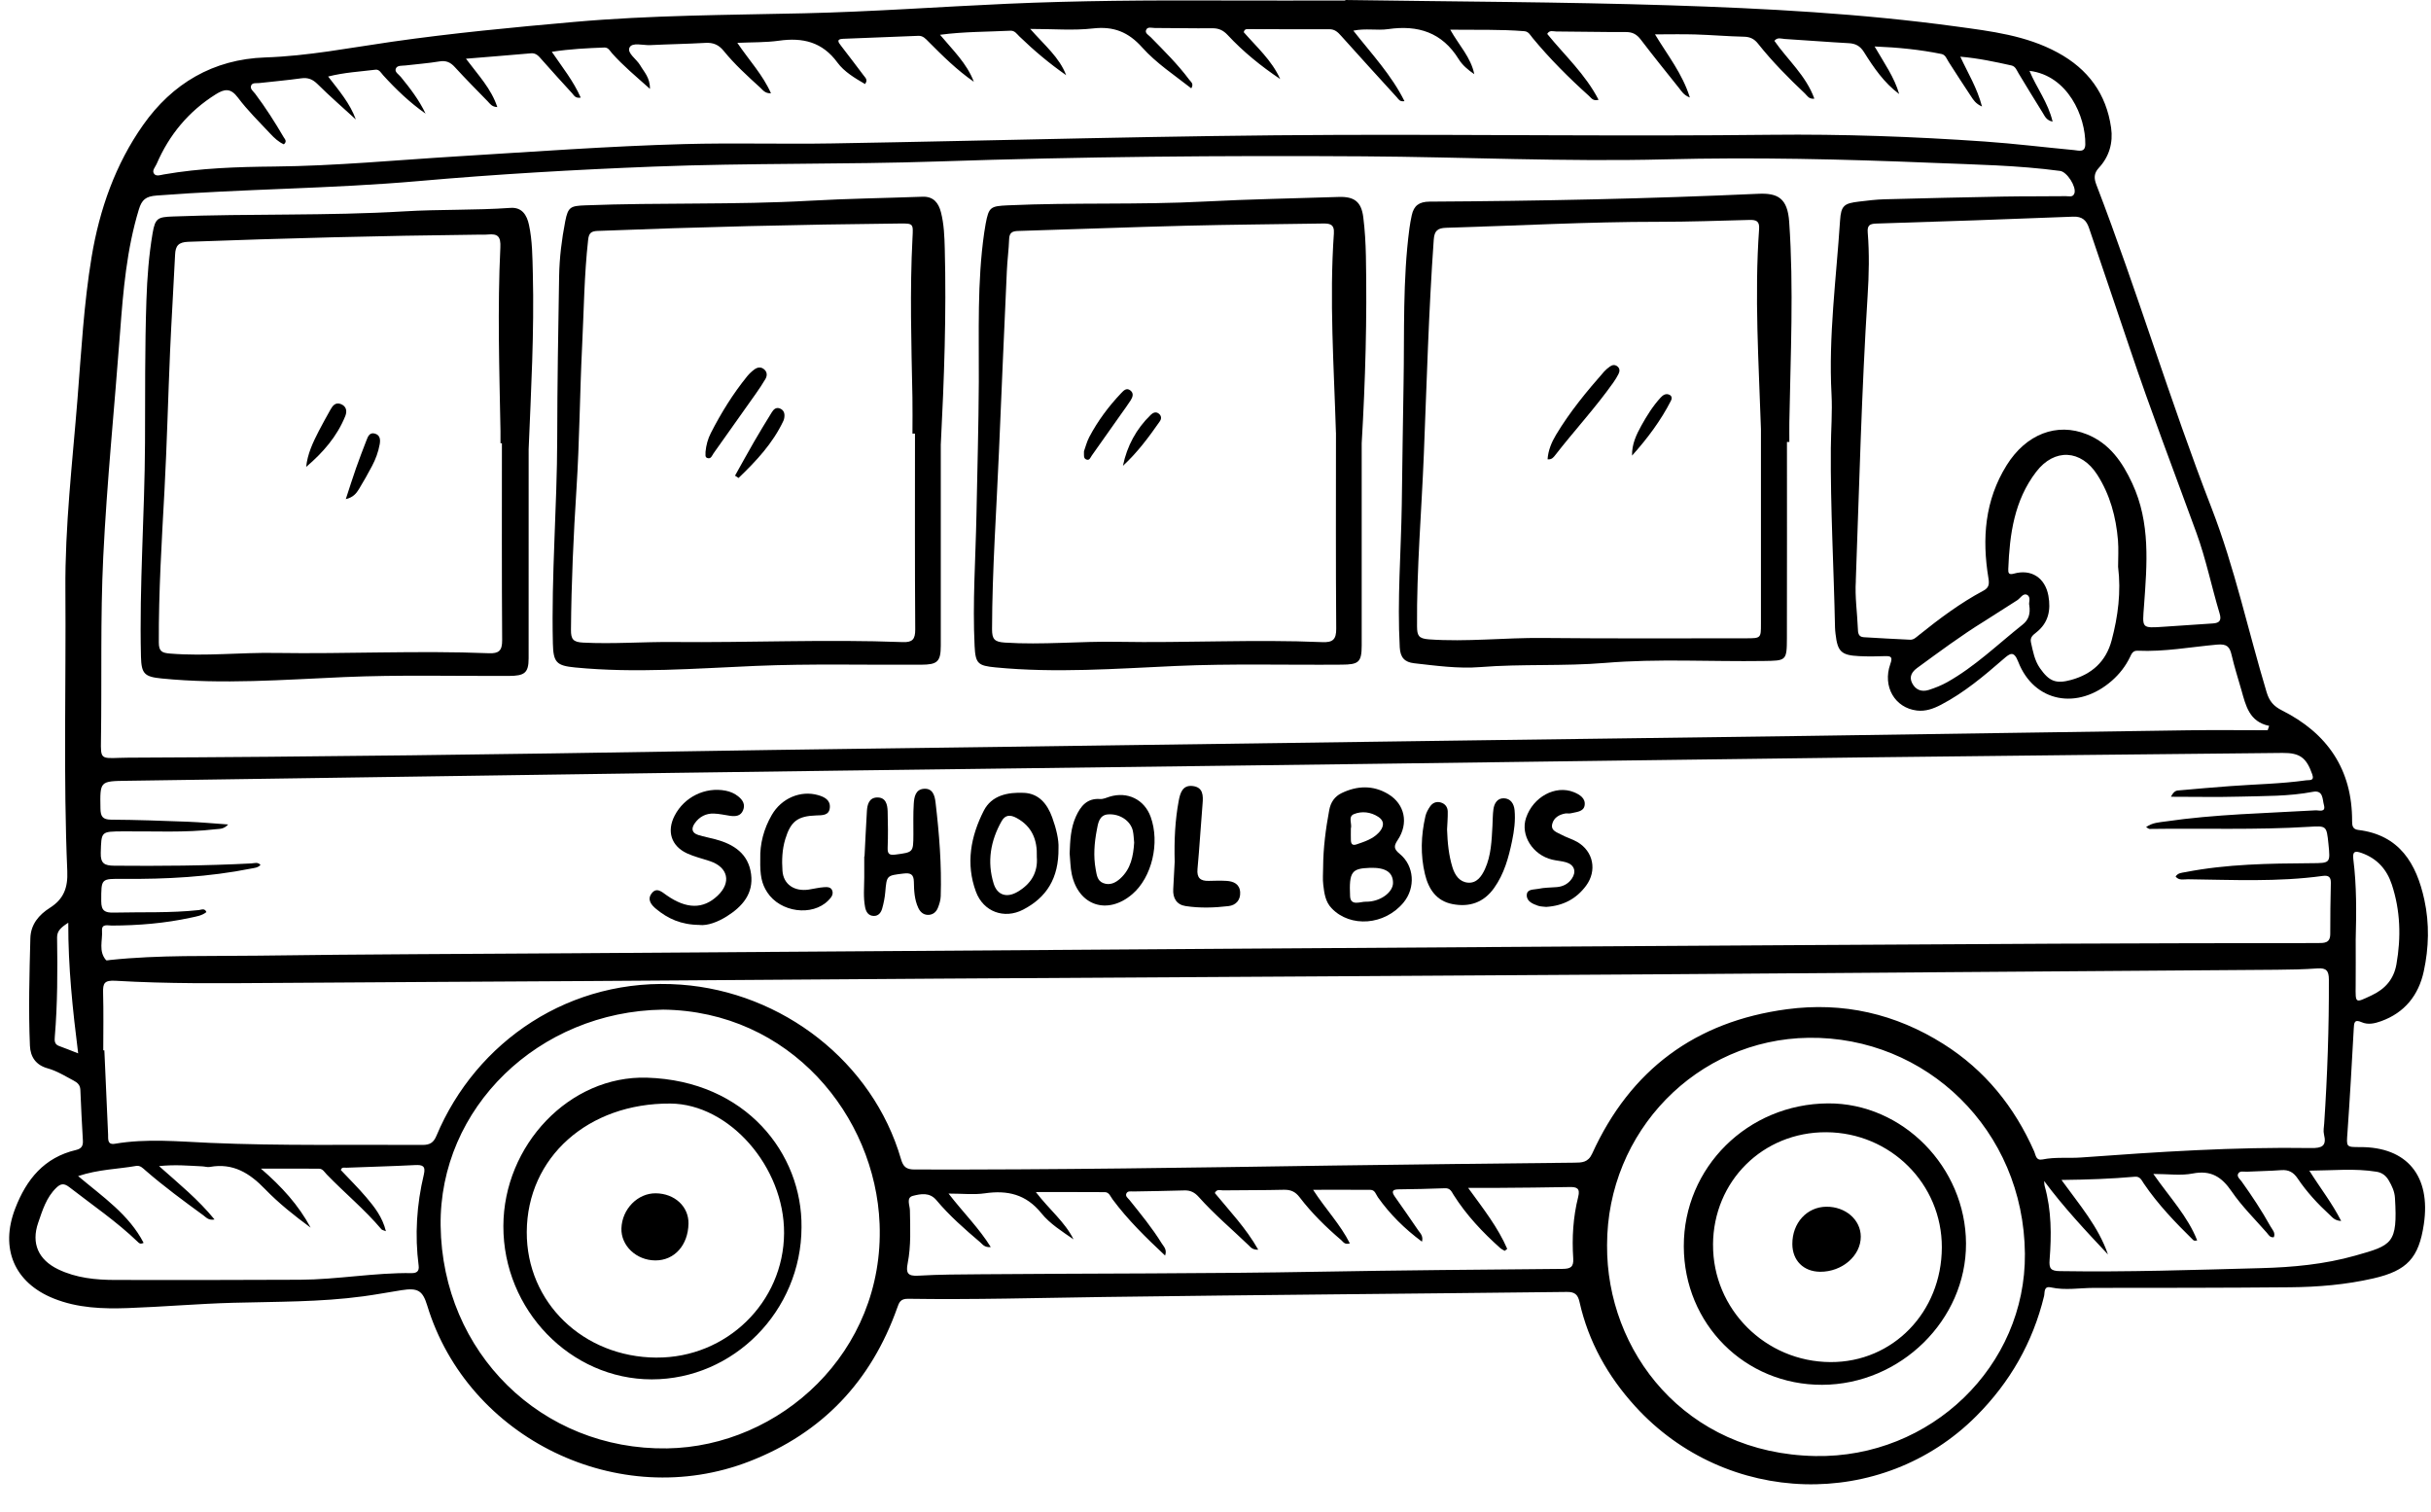
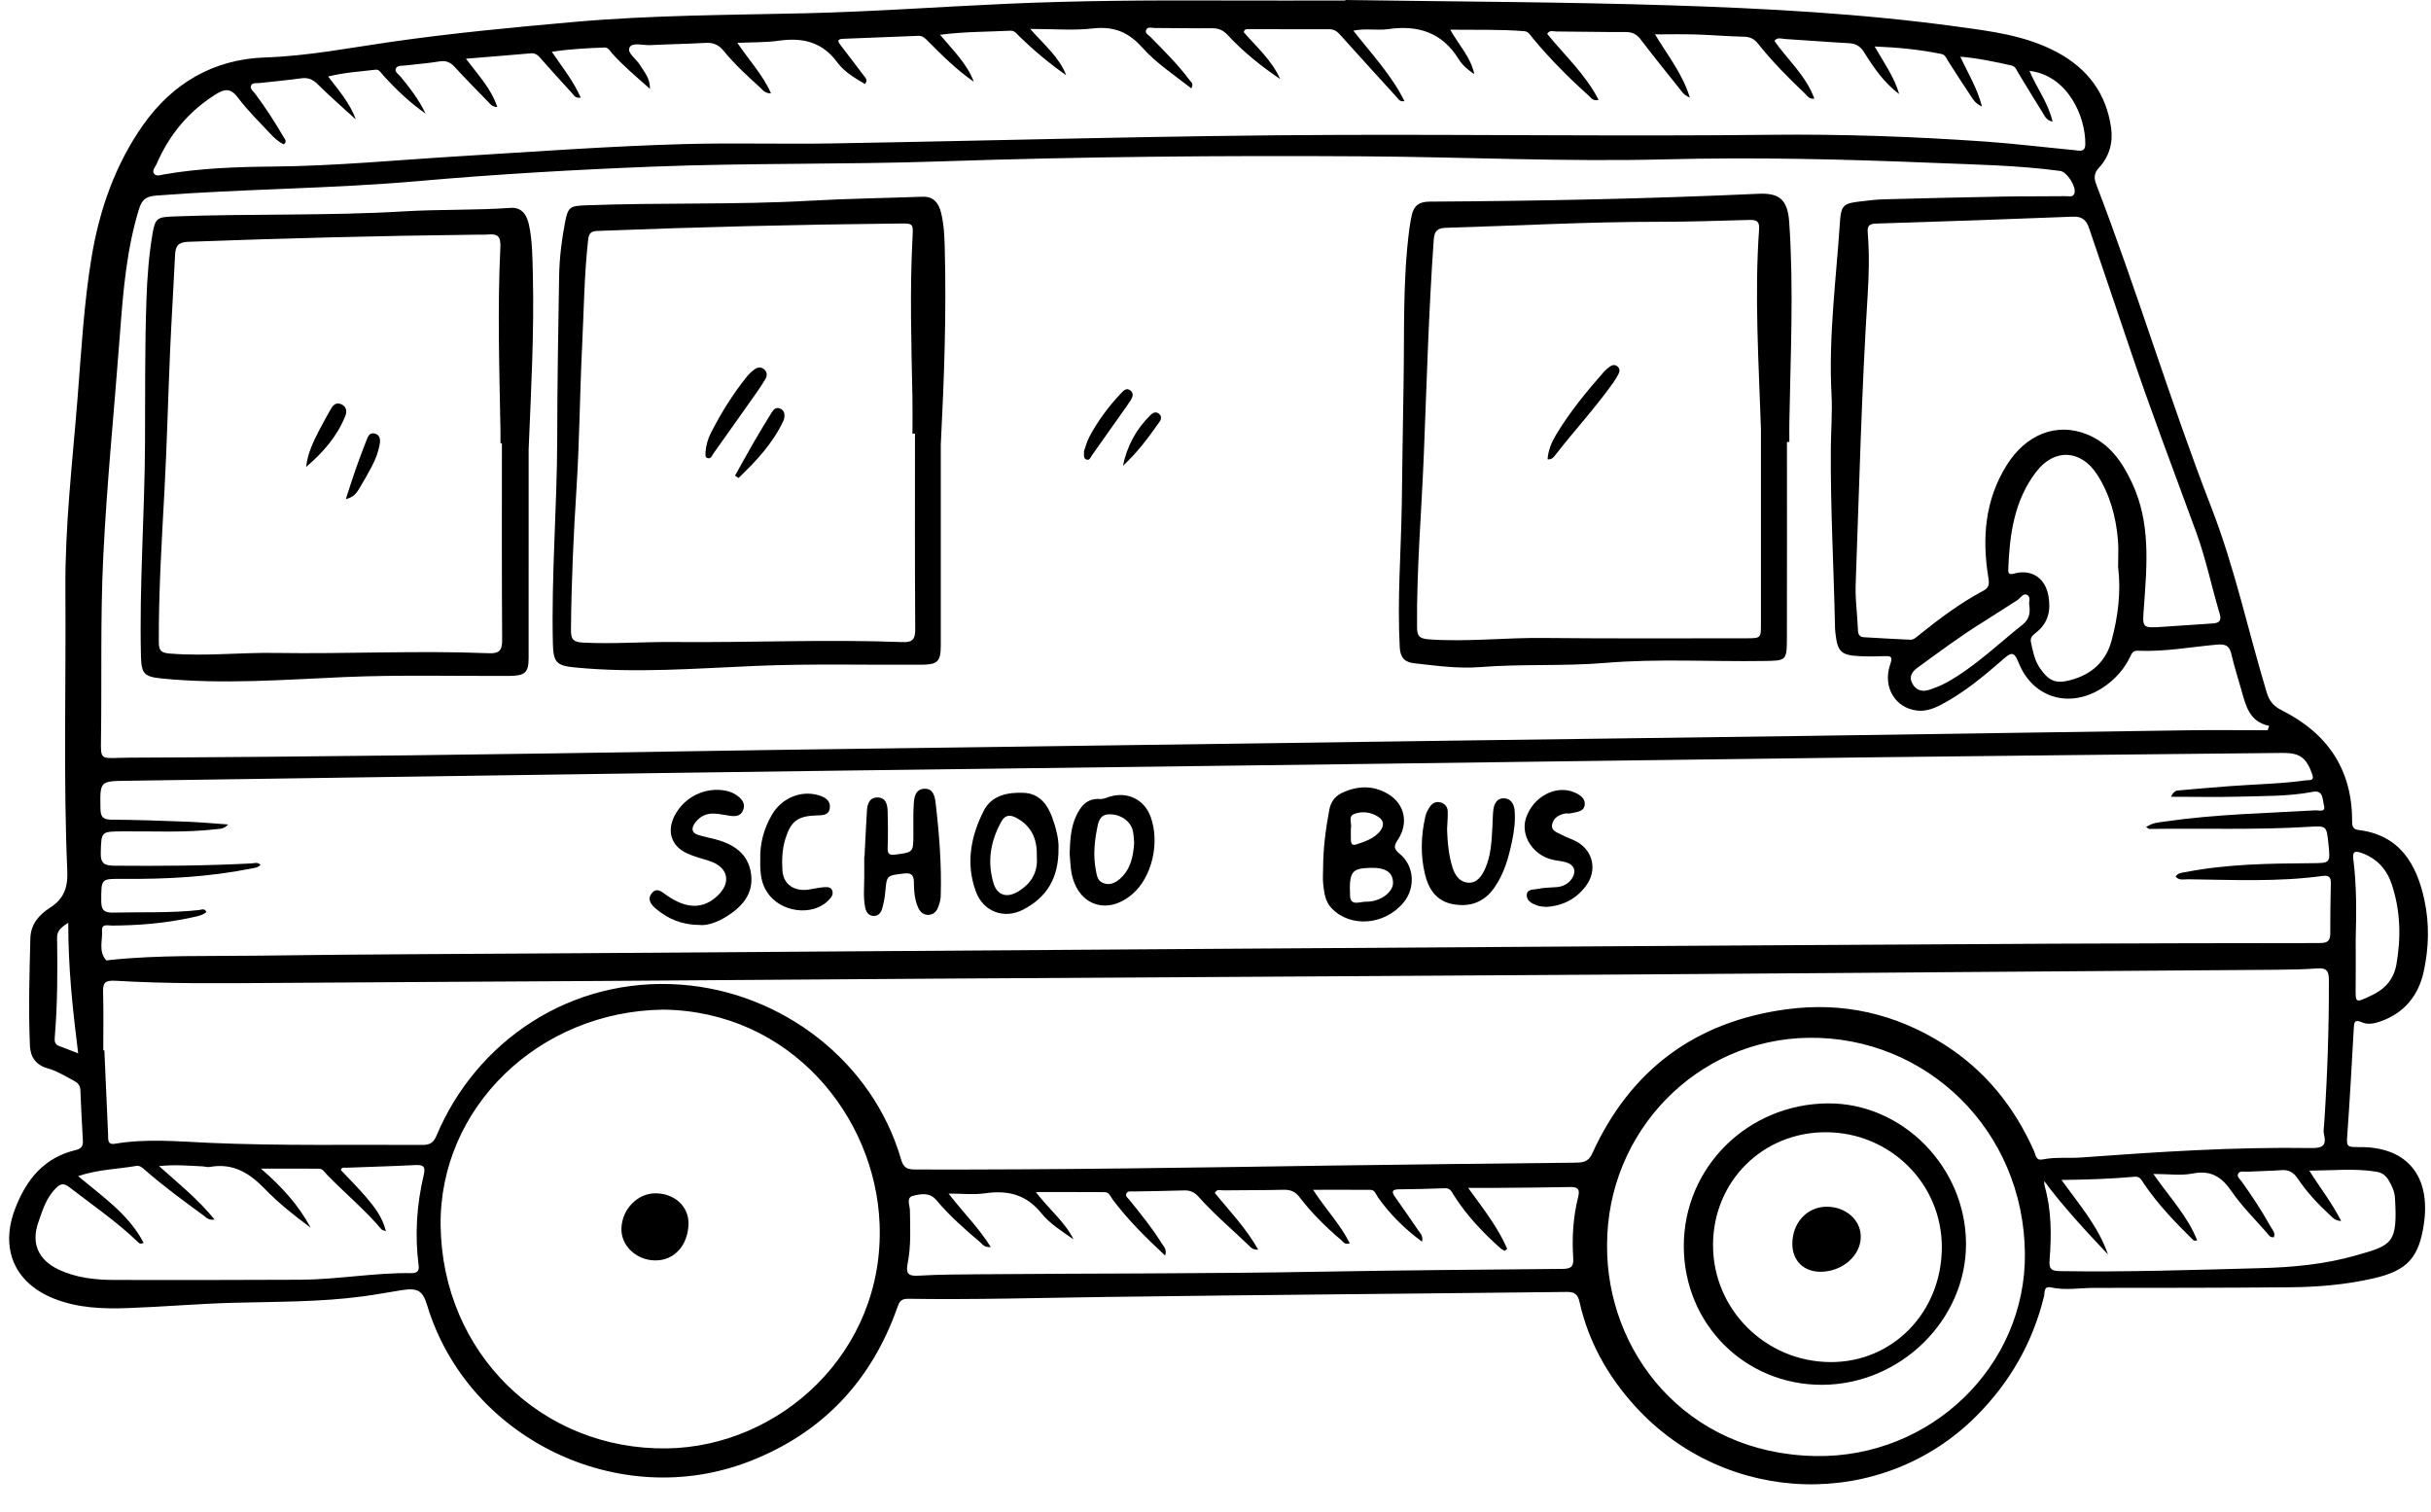
<svg xmlns="http://www.w3.org/2000/svg" height="561.0" preserveAspectRatio="xMidYMid meet" version="1.0" viewBox="-3.4 0.0 901.9 561.0" width="901.9" zoomAndPan="magnify">
  <g>
    <g id="change1_1">
      <path d="M495.7,0c40.11,.61,80.24,.69,120.34,1.97,35.56,1.14,71.12,3.04,106.42,7.87,12.85,1.76,25.78,3.28,37.53,9.66,11.28,6.12,18.04,15.28,19.83,27.92,.78,5.5-.68,10.69-4.54,14.84-1.92,2.07-1.83,3.94-.91,6.33,15.21,39.6,27.35,80.28,42.7,119.85,8.61,22.19,13.58,45.61,20.45,68.4,.99,3.28,2.56,5.16,5.67,6.72,16.84,8.47,26.14,21.92,26.04,41.18,0,1.74,.29,2.93,2.27,3.18,15.34,1.87,21.62,12.47,24.54,25.96,1.91,8.8,1.67,17.77-.23,26.52-1.91,8.81-7.06,15.33-15.83,18.48-2.34,.84-4.81,1.43-7.22,.37-2.76-1.23-2.81,.31-2.92,2.39-.71,12.84-1.42,25.69-2.33,38.52-.39,5.45-.61,5.44,4.75,5.43,17.35-.05,26.24,10.74,23.58,28.61-1.86,12.51-6.19,17.23-18.69,20.1-10.18,2.34-20.56,3.21-30.97,3.3-24.24,.22-48.47,.22-72.71,.23-5.32,0-10.65,1-15.97-.18-2.77-.62-2.24,1.92-2.55,3.21-4.18,17.21-12.62,31.95-25.1,44.48-35.03,35.19-92.83,33.56-126.62-3.6-10.15-11.16-17.31-23.91-20.63-38.68-.62-2.76-1.75-3.77-4.69-3.73-57.23,.67-114.47,1.09-171.69,1.87-24.23,.33-48.46,1.04-72.69,.67-2.91-.04-3.35,1.35-4.07,3.37-9.68,27.24-27.78,46.44-54.81,56.95-48.39,18.81-104.49-8.36-119.55-57.81-1.7-5.58-3.49-6.65-9.57-5.69-4.73,.75-9.43,1.63-14.17,2.27-16.05,2.17-32.22,1.96-48.37,2.4-12.99,.36-25.96,1.5-38.96,1.96-9.31,.33-18.62,.01-27.48-3.54-14.68-5.87-20-18.61-14.33-33.36,4.19-10.91,10.79-18.98,22.6-21.76,2.02-.48,2.64-1.53,2.53-3.47-.37-6.29-.68-12.58-.94-18.87-.08-1.77-1.09-2.67-2.51-3.41-3.15-1.66-6.19-3.59-9.64-4.54-4.34-1.2-6.39-4.23-6.56-8.41-.57-13.27-.18-26.55,.16-39.82,.13-5.17,3.16-8.72,7.22-11.3,5.14-3.26,6.74-7.44,6.48-13.63-1.48-34.76-.44-69.55-.7-104.33-.18-23.72,2.61-47.27,4.49-70.87,1.41-17.6,2.34-35.23,5.24-52.68,2.94-17.69,8.85-34.42,19.11-48.97,10.8-15.32,25.93-24.41,45.35-25.05,15.77-.52,31.26-3.57,46.83-5.8,22.5-3.22,45.11-5.37,67.74-7.37,28.39-2.52,56.89-2.56,85.35-3.21,25.05-.57,50.04-2.4,75.07-3.52C396.57,.22,423.13,.08,449.69,.18c15.34,.06,30.67,.01,46.01,.01,0-.06,0-.13,0-.19Zm306.32,295.61c1.24-2.47,2.31-2.3,3.2-2.38,6.27-.56,12.54-1.11,18.81-1.57,9.41-.7,18.87-.84,28.23-2.16,1.06-.15,3.09,.36,2.19-2.2-2.17-6.16-4.55-8.01-11.07-7.95-51.2,.53-102.4,1.02-153.6,1.64-62.84,.77-125.67,1.66-188.51,2.47-64.48,.83-128.96,1.62-193.44,2.46-40.11,.52-80.22,1.09-120.33,1.67-47.91,.69-95.82,1.41-143.73,2.09-10.16,.14-10.08,.1-9.9,10.3,.05,2.88,.77,4.11,3.95,4.13,9.44,.06,18.88,.4,28.32,.76,4.89,.19,9.77,.65,15.11,1.02-1.63,1.82-3.22,1.6-4.66,1.77-11.46,1.35-22.97,.69-34.46,.79-8.12,.07-7.91-.01-8.15,7.97-.12,3.96,1.42,4.74,4.99,4.77,16.98,.15,33.95,.03,50.91-.85,1.1-.06,2.37-.61,3.37,.57-1.04,1.09-2.32,1.1-3.48,1.34-15.64,3.13-31.48,3.95-47.38,3.83-8.4-.06-8.22-.25-8.23,8.28,0,3.59,1.38,4.3,4.61,4.23,10.53-.25,21.08,.19,31.6-.94,.92-.1,2.2-.83,2.81,.75-1.69,1.35-3.76,1.63-5.74,2.06-9.67,2.11-19.47,2.9-29.35,2.94-1.48,0-3.82-.78-3.64,1.88,.24,3.67-1.36,7.63,1.47,10.92,.22,.25,1.04,.01,1.58-.04,18.29-1.92,36.65-1.34,54.98-1.6,38.88-.54,77.76-.62,116.65-.89,82.97-.57,165.94-1.14,248.91-1.71,41.07-.28,82.15-.55,123.22-.8,59.28-.36,118.57-.74,177.85-1.04,32.45-.16,64.89-.19,97.34-.23,2.53,0,4.68,.04,4.67-3.43-.02-6.3,.08-12.6,.22-18.89,.05-2.22-.9-2.88-3-2.59-16.63,2.29-33.34,1.45-50.03,1.24-1.52-.02-3.3,.57-4.56-1.01,.88-1.4,2.33-1.38,3.64-1.64,15.4-3.01,31-3.2,46.6-3.31,7.19-.05,7.2,.06,6.46-7.17-.69-6.71-.69-6.74-7.21-6.33-19.7,1.22-39.42,.5-59.13,.79-.31,0-.62-.3-1.32-.67,2.36-1.71,4.86-1.76,7.18-2.1,18.45-2.7,37.08-3.04,55.65-4.13,1.29-.08,3.99,.97,3.14-2.05-.57-2.05-.19-5.57-4.1-4.82-8.94,1.71-17.99,1.53-27.01,1.78-8.28,.23-16.58,.05-25.59,.05Zm35.88-24.65c.18-.55,.37-1.1,.55-1.65-7.39-1.53-8.65-7.5-10.27-13.2-1.24-4.34-2.63-8.65-3.64-13.04-.71-3.11-1.74-4.24-5.39-3.91-9.8,.88-19.54,2.72-29.43,2.27-1.85-.08-2.29,1.11-2.88,2.34-1.63,3.38-3.89,6.28-6.69,8.75-12.69,11.16-28.93,8.04-34.77-6.95-1.65-4.25-3.03-3.2-5.48-1.07-7.24,6.28-14.56,12.47-23.13,16.95-2.82,1.48-5.78,2.57-9.04,2.17-8.15-1-12.78-8.91-9.83-17.23,.91-2.56,.4-3.05-2.06-2.95-3.14,.13-6.3,.15-9.44,0-6.68-.31-8.06-1.65-8.81-8.2-.09-.82-.19-1.64-.2-2.46-.45-22.16-1.72-44.3-1.55-66.48,.05-6.7,.61-13.43,.25-20.11-1.14-21.56,1.77-42.91,3.17-64.33,.37-5.65,1.53-6.41,7.07-7.07,3.12-.37,6.26-.77,9.39-.85,14.78-.4,29.56-.74,44.34-1.01,7.66-.14,15.33-.05,22.99-.15,1.11-.01,2.64,.55,3.17-1.09,.78-2.4-2.75-7.93-5.29-8.27-15.76-2.12-31.66-2.36-47.51-3.01-32.97-1.36-65.93-2.13-98.95-1.29-37.37,.95-74.74-.88-112.11-1.12-52.44-.34-104.86,.12-157.27,1.89-35.3,1.19-70.63,.54-105.93,1.92-29.14,1.14-58.25,2.81-87.28,5.37-32.33,2.85-64.79,2.88-97.13,5.36-4.1,.31-5.53,1.55-6.64,5.2-4.5,14.8-5.8,30.05-6.94,45.35-2.07,27.84-4.9,55.62-6.26,83.51-1.1,22.71-.5,45.45-.85,68.17-.1,6.67-.04,6.66,6.77,6.41,1.09-.04,2.19-.07,3.29-.07,69.96-.29,139.91-1.25,209.86-2.41,38.6-.64,77.21-1.08,115.81-1.62,59.41-.82,118.82-1.65,178.24-2.46,39.43-.54,78.85-1.02,118.28-1.58,47.37-.67,94.73-1.43,142.09-2.09,9.83-.14,19.65-.02,29.48-.02ZM34.9,389.7c.14,0,.28,0,.42,0,.46,10.39,.9,20.79,1.38,31.18,.08,1.68-.39,3.97,2.57,3.47,11.73-1.99,23.47-.83,35.23-.32,26.27,1.14,52.56,.6,78.84,.76,2.79,.02,4.14-.9,5.19-3.41,14.64-34.92,49.58-59.08,90.76-56.05,37.51,2.76,71.08,28.59,81.58,64.73,.82,2.83,1.94,3.84,5.02,3.85,51.76,.14,103.5-.7,155.25-1.47,29.84-.44,59.69-.72,89.53-1.06,2.78-.03,5.1-.02,6.62-3.35,14.18-31.13,38.32-49.05,72.24-53.58,20.9-2.79,40.31,1.68,58.09,12.89,15.39,9.7,26.34,23.29,33.67,39.88,.6,1.36,.6,3.47,3.1,2.96,4.74-.97,9.56-.38,14.33-.73,28.4-2.08,56.81-3.95,85.3-3.5,3.97,.06,5.86-.71,4.78-5.07-.32-1.28-.01-2.73,.08-4.09,1.18-17.76,1.8-35.54,1.73-53.34-.01-3.23-.92-4.38-4.19-4.15-5.05,.36-10.12,.47-15.18,.5-76.26,.58-152.52,1.14-228.77,1.68-41.48,.29-82.97,.52-124.45,.77-47.92,.29-95.84,.54-143.76,.85-43.26,.27-86.53,.61-129.79,.89-39.16,.25-78.31,.42-117.47,.71-19.17,.14-38.34,.32-57.48-.81-4.23-.25-4.77,.9-4.67,4.46,.2,7.11,.06,14.23,.06,21.35ZM169.46,21.77c4.68,6.24,9.4,11.15,11.64,17.96-2.07-.08-2.71-1.26-3.53-2.1-4.11-4.21-8.26-8.39-12.23-12.74-1.64-1.8-3.25-2.51-5.73-2.1-4.18,.7-8.42,.99-12.63,1.5-1.29,.16-3.08-.16-3.57,1.27-.41,1.19,1.13,2.04,1.88,2.97,3.48,4.25,6.81,8.6,9.2,13.63-5.89-4.12-10.97-9-15.73-14.23-.81-.9-1.46-2.25-2.87-2.07-5.71,.71-11.51,1-17.55,2.53,4.09,5.31,8.1,9.95,10.28,15.94-4.97-4.55-9.71-8.66-14.15-13.07-1.85-1.84-3.59-2.56-6.15-2.2-5.15,.72-10.33,1.17-15.49,1.75-1.06,.12-2.52-.21-3.02,.83-.62,1.29,.76,2.21,1.46,3.14,3.87,5.15,7.33,10.57,10.58,16.13,.44,.75,1.36,1.51,.06,2.64-1.95-.86-3.55-2.36-5.01-3.92-4.11-4.4-8.46-8.64-12.05-13.44-2.7-3.6-4.97-3.23-8.2-1.2-10.07,6.32-17.29,15.01-21.96,25.88-.51,1.18-1.89,2.46-.85,3.7,.8,.95,2.37,.35,3.54,.15,13.54-2.36,27.26-2.8,40.91-2.93,22.76-.22,45.38-2.4,68.05-3.78,28.01-1.7,56-3.78,84.05-4.55,18.34-.5,36.7,.06,55.04-.25,62.56-1.05,125.11-2.96,187.69-3.16,53.54-.17,107.08,.56,160.62-.04,26.43-.29,52.84,.67,79.21,2.5,11.05,.77,22.06,2.14,33.09,3.17,1.76,.16,4.17,1.05,4.21-2.14,.14-10.26-6.45-25.52-20.71-27.25,2.6,6.29,6.91,11.74,8.58,18.83-2.3-.46-2.87-1.98-3.61-3.16-3.06-4.87-6.01-9.8-9-14.71-.7-1.15-1.14-2.62-2.65-2.96-6.1-1.35-12.21-2.68-18.98-3.26,2.83,6.14,6.24,11.56,8.04,18.49-2.38-1.06-3.22-2.5-4.08-3.8-2.82-4.21-5.53-8.48-8.28-12.73-.73-1.13-1.17-2.66-2.66-2.96-7.98-1.62-16.03-2.44-24.82-2.79,3.58,6.19,7.32,11.42,9.12,17.65-5.65-4.21-9.47-9.83-13.07-15.58-1.4-2.23-3.08-3.16-5.65-3.29-7.93-.43-15.84-1.08-23.76-1.56-1.22-.07-2.68-.76-3.82,.69,4.92,7.08,11.73,12.87,14.83,21.46-2.09,.22-2.63-1.1-3.46-1.88-6.17-5.83-12.15-11.87-17.44-18.53-1.4-1.76-2.92-2.53-5.21-2.58-6.02-.13-12.03-.66-18.04-.84-4.82-.15-9.64-.03-14.97-.03,4.7,7.8,10.16,14.54,12.93,23.43-2.31-.91-3.05-2.29-3.96-3.44-4.79-5.98-9.6-11.96-14.25-18.05-1.46-1.92-3.02-2.81-5.49-2.8-8.63,.03-17.25-.17-25.88-.21-1.08,0-2.47-.66-3.34,.9,6.47,7.95,14.18,14.99,19.05,24.44-2.08,.59-2.74-.71-3.57-1.45-7.44-6.69-14.51-13.75-20.89-21.47-.85-1.03-1.48-2.4-3.06-2.53-8.96-.73-17.93-.44-27.51-.56,3.29,5.86,7.66,10.27,8.92,16.51-2.29-1.56-4.41-3.34-5.79-5.58-6.14-9.93-15.1-12.74-26.15-11.14-4.08,.59-8.31-.38-12.93,.57,6.82,8.68,14.12,16.42,18.97,26.16-1.8,.3-2.21-.76-2.8-1.4-6.92-7.58-13.84-15.17-20.69-22.82-1.23-1.38-2.34-2.48-4.41-2.47-10.13,.05-20.27-.03-30.4-.04-.54,0-1.09,.12-1.34,1.13,4.73,5.43,10.41,10.44,13.53,17.39-7.13-4.79-13.7-10.11-19.48-16.32-1.63-1.75-3.29-2.54-5.7-2.52-7.12,.08-14.24-.1-21.36-.1-1.13,0-2.76-.63-3.25,.86-.37,1.12,1.02,1.8,1.76,2.56,4.98,5.09,10.06,10.08,14.32,15.81,.58,.78,1.77,1.48,.72,3.16-6.27-4.92-12.97-9.31-18.21-15.17-5.1-5.71-10.58-7.93-18.24-7.05-7.25,.83-14.66,.18-23.3,.18,5.39,6.12,10.83,10.57,13.33,17.16-6.24-4.35-11.96-9.17-17.35-14.38-.96-.93-1.72-2.2-3.33-2.12-8.55,.43-17.13,.32-26.11,1.51,4.78,5.73,9.98,10.64,12.54,17.43-6.26-4.34-11.58-9.6-16.85-14.91-1.06-1.07-2.02-2.21-3.76-2.13-9.3,.39-18.6,.72-27.91,1.1-2.68,.11-1.67,1.37-.76,2.57,2.82,3.7,5.68,7.37,8.45,11.1,.58,.78,1.63,1.61,.46,3.11-3.77-2.2-7.73-4.55-10.22-7.95-5.62-7.69-12.87-9.37-21.7-8.13-4.89,.69-9.91,.55-15.45,.8,4.46,6.6,9.44,11.85,12.48,18.71-2.21,.09-3-1.2-3.96-2.07-4.76-4.33-9.53-8.67-13.6-13.68-1.82-2.24-3.85-3.11-6.72-2.95-6.83,.39-13.68,.49-20.52,.83-2.67,.13-6.66-1.15-7.67,.89-1.02,2.07,2.62,4.29,3.96,6.61,1.4,2.44,3.67,4.53,3.61,8.73-5.27-4.71-9.98-8.6-14.06-13.2-.79-.89-1.38-2.19-2.83-2.14-6.35,.24-12.71,.54-19.52,1.59,3.97,5.82,8.04,10.87,10.73,17-2.04,.34-2.51-.87-3.18-1.6-3.8-4.13-7.56-8.29-11.28-12.5-1.11-1.26-2.06-2.51-4.02-2.34-7.73,.68-15.46,1.29-24.16,2.01ZM685.12,215.47c-.39,5.91,.51,11.76,.74,17.63,.06,1.52,.07,3.19,2.18,3.32,5.73,.35,11.47,.66,17.21,.93,1.33,.06,2.26-.91,3.21-1.67,7.59-6.09,15.35-11.92,23.96-16.51,2.03-1.08,2.27-2.36,1.89-4.65-2.42-14.7-1.37-28.89,6.78-41.94,7.18-11.49,18.57-15.95,29.77-11.43,8.47,3.42,13.16,10.33,16.82,18.22,6.78,14.57,5.47,29.96,4.36,45.23-.62,8.56-1.13,8.52,7.55,7.92,6-.42,12.01-.84,18.01-1.21,2.54-.16,3.22-1.23,2.47-3.72-2.99-9.95-5.05-20.18-8.62-29.95-8.29-22.74-16.97-45.34-24.66-68.29-5-14.91-10.11-29.79-15.14-44.69-.98-2.92-2.53-4.41-5.96-4.27-24.34,.98-48.68,1.8-73.03,2.56-2.51,.08-3.34,.76-3.13,3.35,.63,7.79,.46,15.59-.04,23.38-2.24,35.24-3.1,70.53-4.39,105.81ZM242.5,374.6c-46.13,.65-83.01,36.52-82.43,80.16,.62,47.12,37.47,83.33,84.03,82.62,41.83-.64,80.67-35.64,78.83-83.27-1.55-40.12-33.25-79.02-80.43-79.52Zm350.32,87.36c-.29,39.32,28.87,77.38,77.27,78.26,42.91,.78,78.13-33.46,77.75-75.1-.42-45.97-36.73-80.62-80.17-80.08-41.51,.51-74.85,34.77-74.85,76.91Zm-37.06,1.41c-.3,.24-.61,.48-.91,.72-.55-.34-1.17-.6-1.65-1.03-6.57-5.85-12.55-12.22-17.28-19.67-.81-1.28-1.25-2.61-3.24-2.53-5.74,.24-11.49,.33-17.24,.41-2.32,.03-2.64,.87-1.37,2.68,2.91,4.14,5.82,8.29,8.66,12.48,.75,1.1,1.99,2.13,1.42,4.25-6.5-4.82-11.88-10.17-16.34-16.46-.76-1.07-1.08-2.74-2.76-2.76-6.88-.06-13.75-.02-21.29-.02,4.68,7.24,10.11,12.83,13.63,19.87-1.92,.62-2.48-.59-3.22-1.23-5.64-4.8-10.92-9.99-15.42-15.88-1.6-2.1-3.32-2.83-5.88-2.77-7.53,.19-15.06,.11-22.58,.22-.95,.01-2.22-.63-2.99,.98,5.48,6.67,11.57,13.01,16.1,21.02-2.09,.11-2.77-.87-3.51-1.59-6.22-5.97-12.83-11.54-18.58-17.99-1.48-1.65-3.06-2.48-5.34-2.4-6.29,.22-12.59,.25-18.88,.39-.91,.02-2.1-.3-2.59,.72-.51,1.05,.57,1.73,1.13,2.43,4.19,5.23,8.46,10.41,11.99,16.14,.72,1.16,2.03,2.23,1.23,4.48-7.15-6.7-13.85-13.25-19.48-20.84-.79-1.06-1.27-2.66-2.88-2.68-8.26-.06-16.52-.03-25.59-.03,4.99,6.52,10.74,11.02,13.98,17.54-4.26-2.96-8.78-5.78-11.93-9.69-5.66-7.02-12.54-8.61-20.96-7.39-4.04,.59-8.23,.1-13.48,.1,5.7,7.33,11.31,12.83,15.67,19.85-2.37,.2-3.02-1.01-3.91-1.77-5.74-4.88-11.41-9.84-16.26-15.63-2.54-3.03-5.86-2.33-8.71-1.61-2.62,.66-1.14,3.53-1.12,5.38,.11,6.57,.45,13.17-.83,19.65-.7,3.54-.03,4.84,3.94,4.59,7.78-.47,15.59-.46,23.4-.53,41.75-.35,83.5-.18,125.25-.94,30.11-.54,60.22-.78,90.34-1.05,2.91-.03,4.2-.62,3.99-3.88-.5-7.68-.05-15.34,1.84-22.83,.81-3.23-.52-3.72-3.28-3.66-8.9,.19-17.79,.23-26.69,.31-3.34,.03-6.68,0-10.86,0,5.69,7.82,11.06,14.66,14.51,22.64ZM25.59,436.36c9.27,7.79,18.84,14.26,24.29,24.76-1.3,.66-1.74,.05-2.2-.39-7.82-7.52-16.78-13.61-25.32-20.24-1.98-1.54-3.21-1.41-4.87,.2-3.72,3.59-5.13,8.36-6.73,12.99-2.64,7.65,.09,13.73,7.41,17.26,6.71,3.24,13.93,3.93,21.21,3.95,22.86,.04,45.72,.03,68.59-.08,13.83-.07,27.52-2.66,41.38-2.46,1.7,.02,2.85-.59,2.57-2.74-1.47-11.39-.74-22.68,1.92-33.82,.77-3.24-.5-3.66-3.31-3.52-8.47,.44-16.96,.64-25.43,.98-.71,.03-1.7-.38-2.05,.86,3.15,3.36,6.47,6.62,9.46,10.15,3.03,3.57,5.97,7.29,7.26,12.54-.96-.39-1.42-.43-1.64-.69-6.2-7.35-13.63-13.46-20.29-20.34-.84-.87-1.5-2.15-2.87-2.16-6.88-.05-13.76-.02-21.57-.02,7.75,6.7,13.99,13.56,18.44,21.89-6.01-4.43-11.82-9.03-16.92-14.31-5.72-5.94-11.89-9.77-20.46-8.21-.91,.17-1.9-.18-2.86-.22-5-.23-10.01-.72-16-.09,7.43,6.6,14.55,12.39,20.59,19.8-2.23,.43-3.12-.78-4.15-1.54-7.3-5.32-14.58-10.67-21.41-16.6-1.03-.89-1.98-1.99-3.55-1.72-6.83,1.2-13.87,1.24-21.51,3.77Zm729.38,1.83c.07,.64,.05,1.31,.22,1.92,2.53,8.97,2.53,18.14,1.81,27.29-.26,3.26,.45,4.16,3.79,4.21,24.91,.4,49.8-.45,74.69-1.11,11.79-.31,23.5-1.41,34.89-4.63,13.74-3.88,15.79-4.37,14.76-21.42-.14-2.4-1.12-4.47-2.31-6.5-1.04-1.77-2.47-2.88-4.51-3.21-8.11-1.32-16.21-.46-24.95-.4,4.1,6.53,8.44,12.02,11.81,18.67-2.45-.14-3.26-1.36-4.23-2.25-4.45-4.08-8.54-8.51-11.91-13.52-1.55-2.3-3.34-3.31-6.13-3.09-4.22,.33-8.47,.34-12.7,.58-1.15,.06-2.73-.48-3.3,.85-.45,1.05,.76,1.95,1.37,2.81,3.82,5.35,7.45,10.82,10.64,16.57,.68,1.23,1.97,2.36,1.29,4.07-1.43,.25-1.96-.9-2.62-1.66-4.41-5.04-9.25-9.8-13.02-15.3-3.71-5.42-7.68-8-14.48-6.67-4.38,.86-9.07,.16-14.59,.16,6.22,8.89,12.79,15.79,16.26,24.66-.8,.17-1.23,.11-1.48-.14-6.64-6.53-13.09-13.23-18.33-20.98-.83-1.24-1.37-2.69-3.32-2.51-8.8,.79-17.63,1.09-27.21,1.2,6.62,9.17,13.69,17.29,17.24,27.63-8.24-8.75-16.43-17.5-23.67-27.24Zm27.44-227.83c0-3.28,.22-6.58-.04-9.84-.72-8.7-2.95-16.99-7.7-24.4-6.01-9.37-15.9-9.86-22.63-1.09-8.15,10.62-9.87,23.17-10.37,36.04-.06,1.42,.1,2.32,2.07,1.76,6.47-1.82,11.6,1.54,12.81,8.18,.97,5.35,.03,10.06-4.48,13.62-1.16,.92-2.41,1.81-1.99,3.7,.75,3.33,1.32,6.69,3.35,9.59,3.4,4.84,5.87,5.9,11.53,4.35,7.69-2.11,12.96-6.8,15.06-14.7,2.37-8.92,3.53-17.96,2.4-27.2Zm88.15,137.95c0,5.74,.05,11.48-.01,17.22-.07,6.91-.24,6.64,5.85,3.8,5.18-2.42,8.31-6.08,9.28-11.6,1.75-9.98,1.48-19.88-1.72-29.57-1.86-5.62-5.46-9.64-11.18-11.68-2.51-.9-3.46-.62-3.09,2.36,1.23,9.79,1.14,19.63,.88,29.48Zm-121.12-123.9c-.28-.69,.8-2.9-.83-3.72-1.46-.73-2.46,1.3-3.68,2.05-4.07,2.51-8.03,5.2-12.11,7.72-8.63,5.32-16.74,11.37-24.91,17.33-1.9,1.39-3.15,3.19-1.93,5.63,1.3,2.58,3.56,3.4,6.22,2.55,2.33-.75,4.65-1.67,6.78-2.86,10.33-5.79,18.79-14.06,27.99-21.36,2.11-1.67,3.03-3.82,2.47-7.34ZM21.93,342.35c-2.82,1.8-4.19,3.13-4.15,5.51,.19,12.29,.17,24.57-.85,36.83-.11,1.34-.17,2.77,1.55,3.38,2.15,.77,4.26,1.64,7.12,2.75-2.04-16.28-3.72-31.95-3.67-48.48Z" />
      <path d="M487.48,321.72c.04-7.12,.96-14.15,2.26-21.14,.54-2.91,1.99-5.08,4.63-6.34,5.79-2.78,11.67-2.97,17.24,.37,6.2,3.73,7.67,10.86,3.54,17.04-1.5,2.24-1.5,3.32,.73,5.14,5.45,4.45,5.93,12.56,1.47,18.01-6.96,8.5-19.77,9.5-26.74,2.16-2.36-2.48-2.7-5.61-3.08-8.69-.27-2.15-.05-4.36-.05-6.55Zm17.27,.27c-6.63,.24-7.69,1.42-7.27,10.52,.17,3.77,3.83,2,5.81,2.04,5.33,.11,10.12-3.47,10.12-6.98,0-3.98-2.81-5.79-8.66-5.58Zm-6.98-14.6c0,1.62-.04,2.99,.01,4.35,.05,1.29,.5,2.07,2.06,1.55,2.98-1.01,6.03-1.98,8.25-4.33,1.79-1.89,2.48-4.19-.17-5.91-2.76-1.8-6.1-2.2-9.03-.99-2.28,.94-.59,3.71-1.12,5.33Z" />
      <path d="M317.34,317.75c.29-5.61,.54-11.21,.88-16.82,.15-2.44,.8-4.95,3.73-5.05,3.28-.11,3.9,2.59,3.97,5.16,.13,4.51,.17,9.04,0,13.55-.09,2.34,.76,2.76,2.88,2.48,6.63-.87,6.64-.81,6.67-7.43,.02-3.83-.11-7.68,.14-11.5,.16-2.45,.64-5.3,3.83-5.49,3.27-.19,3.96,2.62,4.25,5.07,1.36,11.56,2.29,23.16,1.92,34.81-.05,1.46-.51,2.97-1.07,4.34-.66,1.62-2,2.66-3.84,2.56-1.65-.09-2.75-1.16-3.42-2.6-1.42-3.06-1.58-6.39-1.63-9.65-.05-2.89-1.3-3.38-3.85-3.08-6.27,.75-6.22,.67-6.77,6.95-.18,2.03-.58,4.07-1.14,6.03-.42,1.47-1.34,2.8-3.15,2.75-2.01-.06-2.85-1.55-3.18-3.23-.72-3.66-.34-7.37-.32-11.06,.02-2.6,0-5.2,0-7.8,.03,0,.06,0,.09,0Z" />
      <path d="M256.2,343.17c-7.01-.05-11.87-2.38-16.18-5.94-1.72-1.42-3.38-3.37-1.75-5.64,1.87-2.61,3.86-.69,5.62,.55,7.37,5.17,13.58,5.25,18.93,.19,5.18-4.89,3.95-10.54-2.8-12.82-2.84-.96-5.82-1.64-8.52-2.89-5.91-2.75-7.6-8.23-4.6-14.02,3.57-6.91,11.33-10.71,18.91-9.24,1.77,.34,3.38,1.05,4.79,2.21,1.62,1.33,2.53,2.93,1.7,5.02-.88,2.2-2.77,2.38-4.8,2.1-2.02-.29-4.03-.78-6.06-.84-2.9-.1-5.32,1.14-7.03,3.53-1.4,1.96-1.25,3.65,1.3,4.43,2.08,.64,4.24,1.03,6.35,1.6,6.8,1.82,12.19,5.34,13.19,12.86,.97,7.32-3.27,12.11-9.02,15.72-3.4,2.14-7.13,3.48-10.01,3.21Z" />
      <path d="M389.3,314.66c.15,11.3-4.53,18.37-13.11,22.83-7.04,3.66-14.78,.78-17.52-6.65-3.84-10.39-1.93-20.57,2.92-30.07,2.94-5.76,9.02-6.88,14.89-6.61,5.52,.25,8.64,4.07,10.47,9.08,1.52,4.15,2.5,8.37,2.35,11.42Zm-8.04,3.21c.21-6.3-1.77-11.27-7.53-14.4-2.38-1.29-4.22-1.13-5.53,1.19-4.13,7.3-5.45,15.08-2.96,23.15,1.33,4.32,4.84,5.41,8.81,3.11,5.01-2.9,7.69-7.2,7.2-13.05Z" />
      <path d="M393.44,316.62c.17-4.69,.36-9.37,2.33-13.7,1.72-3.77,4.08-6.83,8.96-6.47,1.15,.09,2.37-.5,3.53-.86,6.62-2.04,12.89,1.02,15.23,7.46,3.51,9.67,.47,22.48-6.83,28.72-9.16,7.83-19.91,4.32-22.43-7.41-.54-2.52-.54-5.16-.79-7.74Zm23.93-4.05c-.16-1.48-.17-3-.51-4.43-.87-3.59-4.79-6.3-9.19-5.99-3.31,.24-3.7,3.39-4.15,5.77-.92,4.81-1.32,9.7-.42,14.61,.38,2.04,.57,4.23,2.76,5.1,2.4,.95,4.51,0,6.35-1.67,3.98-3.6,4.84-8.35,5.17-13.4Z" />
      <path d="M533.46,307.75c.17,4.95,.62,9.56,2,14.04,.91,2.96,2.64,5.44,5.76,5.69,3.27,.27,5.08-2.37,6.3-5.04,2.32-5.08,2.47-10.59,2.78-16.05,.12-2.04,.08-4.11,.36-6.13,.3-2.18,1.44-4.13,3.84-4.08,2.55,.05,3.78,2.03,4.01,4.42,.36,3.84-.15,7.65-.93,11.4-1.28,6.17-2.93,12.21-6.67,17.46-3.85,5.42-9.18,7.2-15.46,5.97-5.97-1.16-8.86-5.57-10.19-11.09-1.72-7.16-1.47-14.37,.17-21.52,.3-1.29,.99-2.55,1.76-3.65,.92-1.31,2.33-1.92,3.96-1.43,1.62,.48,2.53,1.73,2.56,3.35,.05,2.31-.17,4.63-.25,6.65Z" />
      <path d="M570.33,336.49c-1.02-.13-2.16-.1-3.16-.45-1.95-.69-4.21-1.62-4.14-3.96,.08-2.35,2.68-1.95,4.23-2.3,2.25-.5,4.61-.45,6.92-.65,2.3-.2,4.2-1.18,5.54-3.09,1.82-2.59,1.01-5.16-2.04-6.09-1.69-.51-3.5-.59-5.23-1.01-7.25-1.74-11.84-9.09-9.69-15.48,2.63-7.83,10.91-12.28,17.69-9.57,2.33,.93,4.48,2.37,4.04,4.96-.4,2.39-3.15,2.4-5.15,2.9-.64,.16-1.38-.05-2.04,.07-2.29,.42-4.24,1.56-4.82,3.88-.62,2.53,1.78,3.1,3.36,3.97,1.9,1.05,4.07,1.63,5.94,2.72,5.99,3.48,7.38,10.64,3.26,16.22-3.64,4.92-8.56,7.46-14.72,7.86Z" />
      <path d="M278.66,318.7c-.16-5.49,1.26-11.15,4.28-16.35,3.6-6.21,10.67-9.19,17.15-7.35,2.37,.67,4.61,1.81,4.38,4.63-.24,2.97-2.79,2.84-5.02,2.91-6.94,.23-9.5,2.19-11.51,8.79-1.17,3.85-1.32,7.85-1.04,11.79,.36,4.99,4.37,7.7,9.69,6.94,1.89-.27,3.76-.77,5.66-.89,1.15-.08,2.67-.16,3.14,1.32,.48,1.49-.5,2.59-1.48,3.59-5.95,6.03-17.82,4.44-22.67-3.03-2.04-3.15-2.71-6.18-2.58-12.35Z" />
-       <path d="M432.41,319.85c-.22-8.32,.16-15.55,1.49-22.71,.55-2.97,1.45-5.99,5.26-5.5,3.84,.49,3.85,3.54,3.59,6.62-.67,8.04-1.13,16.1-1.88,24.14-.31,3.31,1.08,4.5,4.14,4.42,2.19-.05,4.38-.13,6.57,0,2.69,.15,4.95,1.18,5.12,4.24,.16,2.89-1.61,4.81-4.32,5.12-5.3,.62-10.68,.8-15.96-.02-3.26-.51-4.76-2.92-4.55-6.29,.23-3.68,.39-7.37,.53-10.01Z" />
      <path d="M192.73,166.65c0,25.87,.01,51.75-.01,77.62,0,5.5-1.62,6.48-7.31,6.51-20.38,.09-40.74-.46-61.15,.43-22.52,.98-45.1,2.77-67.67,.52-6.37-.63-7.53-1.71-7.69-8.09-.64-26.43,1.38-52.82,1.5-79.24,.08-17.66-.08-35.32,.52-52.98,.28-8.36,.9-16.67,2.3-24.91,.96-5.63,1.98-5.98,7.55-6.19,28.59-1.1,57.22-.19,85.8-1.9,13.11-.79,26.28-.36,39.4-1.29,4.28-.31,6.09,2.64,6.87,6.25,1.28,5.91,1.28,11.96,1.44,17.98,.55,21.77-.66,43.53-1.55,65.3Zm-9.92-2.18c-.18,0-.35,0-.53,0,0-1.5,.02-3.01,0-4.51-.42-22.71-1.14-45.43-.05-68.14,.2-4.08-.94-5.16-4.58-4.82-1.36,.13-2.74,.05-4.1,.07-35.71,.39-71.41,1.33-107.1,2.64-3.65,.13-4.74,1.48-4.89,4.74-.56,11.89-1.33,23.77-1.85,35.66-.75,17.22-1.16,34.46-2.08,51.67-1.02,18.86-2.19,37.7-2.11,56.6,.01,3.41,1.28,3.87,4.28,4.11,13.01,1.05,25.97-.45,38.96-.24,26.4,.42,52.81-.96,79.21,.11,3.66,.15,4.96-.92,4.93-4.81-.17-24.36-.09-48.72-.09-73.08Z" />
      <path d="M659.56,163.97c0,24.23,.04,48.45-.02,72.68-.02,8.62-.27,8.46-8.69,8.59-19.56,.29-39.15-.92-58.7,.71-15.43,1.29-30.92,.32-46.36,1.55-8.2,.65-16.39-.51-24.55-1.42-3.54-.4-5.13-2.14-5.33-5.9-.97-17.67,.48-35.3,.75-52.95,.22-14.91,.39-29.82,.66-44.73,.35-19.28-.36-38.6,2.18-57.79,.21-1.62,.52-3.24,.86-4.84,.77-3.57,2.72-5.04,6.65-5.06,40.65-.23,81.3-1.06,121.91-2.91,7.25-.33,10.86,1.63,11.47,10.41,1.72,24.76,.49,49.53,.06,74.29-.04,2.46,0,4.93,0,7.39-.29,0-.59,0-.88,0Zm-9.65-4.76c-.81-24.76-2.45-49.51-.68-74.26,.21-2.97-1.16-3.42-3.61-3.35-11.22,.29-22.43,.7-33.65,.69-26.28-.01-52.51,1.46-78.77,2.22-3.26,.09-4.45,1.09-4.68,4.43-1.88,26.48-2.61,53.01-3.67,79.52-.85,21.32-2.7,42.6-2.53,63.96,.03,3.33,.53,4.51,4.37,4.79,14.12,1.02,28.16-.65,42.25-.51,25.18,.25,50.35,.13,75.53,.12,5.44,0,5.44-.09,5.44-5.36,0-24.08,0-48.16,0-72.25Z" />
      <path d="M345.63,164.89c0,24.91,0,49.82,0,74.73,0,6.01-1.42,6.96-7.23,7-20.51,.13-41.01-.42-61.55,.45-22.24,.94-44.55,2.75-66.85,.58-6.92-.67-8.12-1.84-8.28-8.92-.59-25.33,1.56-50.61,1.61-75.93,.03-20.12,.37-40.24,.71-60.35,.12-6.84,.96-13.65,2.27-20.37,1.04-5.32,2-5.68,7.38-5.89,27.77-1.08,55.57-.14,83.33-1.71,13.93-.79,27.9-.98,41.85-1.49,4.09-.15,5.95,2.34,6.83,5.78,1.13,4.4,1.29,8.94,1.41,13.45,.64,24.23-.23,48.45-1.47,72.67Zm-9.57-4.01c-.31,0-.63,0-.94,0,0-4.51,.08-9.03-.01-13.54-.39-19.7-1-39.4,.03-59.1,.28-5.28,.38-5.37-4.83-5.31-37.36,.38-74.7,1.28-112.03,2.75-2.43,.1-3.21,.86-3.48,3.28-1.46,13.07-1.58,26.22-2.23,39.33-.87,17.63-.96,35.3-2.09,52.91-1.12,17.49-1.91,34.96-2.05,52.48-.03,3.51,.82,4.55,4.51,4.74,11.09,.57,22.15-.32,33.21-.22,28.46,.27,56.92-1.06,85.37,.03,3.57,.14,4.65-1.02,4.63-4.68-.17-24.22-.09-48.44-.09-72.66Z" />
-       <path d="M501.79,164.32c0,25.05,0,50.1,0,75.15,0,6.34-1.23,7.08-7.41,7.13-20.51,.17-41.01-.43-61.55,.49-22.25,1-44.56,2.69-66.87,.53-6.53-.63-7.46-1.41-7.78-7.92-.79-16.16,.36-32.29,.68-48.43,.32-16.55,.8-33.1,.88-49.66,.09-18.45-.64-36.96,2.01-55.34,.16-1.08,.32-2.17,.53-3.24,1.18-6.26,1.81-6.55,8.27-6.85,24.34-1.11,48.72-.13,73.07-1.41,16.53-.87,33.1-1.15,49.65-1.7,5.77-.19,8.39,1.77,9.11,7.53,.6,4.74,.87,9.54,.97,14.33,.46,23.14-.19,46.27-1.55,69.39Zm-9.56-3.81c-.74-24.64-2.47-49.27-.76-73.9,.25-3.56-1.67-3.72-4.23-3.68-16.97,.28-33.95,.39-50.92,.82-20.66,.52-41.32,1.33-61.98,1.94-2.13,.06-3.27,.6-3.35,2.99-.14,3.96-.68,7.91-.85,11.87-1.01,22.29-1.98,44.58-2.92,66.87-.93,22.01-2.52,43.99-2.57,66.04,0,3.67,.87,4.69,4.72,4.95,13.98,.92,27.9-.55,41.86-.29,25.32,.46,50.65-.96,75.97,.12,3.85,.16,5.18-.96,5.14-5.03-.19-24.23-.09-48.46-.09-72.7Z" />
-       <path d="M293.96,455.38c-.09,30.96-25.16,56.4-55.57,56.39-30.16-.01-55.13-25.82-55.04-56.89,.08-29.96,24.52-55.92,53.3-55.04,36.68,1.13,57.65,28.23,57.31,55.54Zm-53.79,48.31c26,.14,47.18-20.53,47.32-46.17,.13-24.57-20.35-47.93-42.16-48.08-30.57-.21-53.17,19.99-53.3,47.65-.13,26.1,20.9,46.46,48.14,46.61Z" />
      <path d="M621.29,462.44c-.08-29.28,23.7-52.87,53.49-53.06,27.65-.17,51.1,23.64,51.21,51.99,.11,28.34-24.3,52.32-53.36,52.42-28.65,.09-51.25-22.51-51.34-51.35Zm10.85-.65c-.12,23.93,19.43,43.47,43.59,43.57,23.12,.1,41.22-18.54,41.29-42.53,.07-23.56-19.03-42.62-42.85-42.75-23.52-.13-41.92,18.13-42.04,41.71Z" />
      <path d="M110.18,173.24c.51-4.89,2.55-9.15,4.7-13.34,1.37-2.67,2.86-5.27,4.31-7.9,.84-1.53,1.92-2.85,3.88-2.08,2.05,.82,2.37,2.62,1.63,4.45-3.06,7.57-8.27,13.55-14.52,18.87Z" />
      <path d="M124.89,185.19c1.38-4.19,2.53-7.88,3.81-11.52,1.21-3.46,2.54-6.88,3.86-10.31,.54-1.41,1.17-3.03,3.11-2.49,2,.56,2.1,2.31,1.79,4.01-.51,2.83-1.51,5.51-2.85,8.04-1.52,2.88-3.12,5.73-4.82,8.51-.97,1.6-2.14,3.11-4.91,3.76Z" />
      <path d="M570.75,170.4c.23-3.32,1.47-6.3,3.14-9.08,5.08-8.47,11.33-16.06,17.83-23.45,.63-.71,1.39-1.32,2.16-1.88,.83-.61,1.78-.77,2.67-.13,1.08,.78,1.04,1.88,.5,2.93-.56,1.09-1.2,2.14-1.91,3.14-6.64,9.38-14.46,17.81-21.5,26.87-.64,.82-1.32,1.8-2.89,1.6Z" />
-       <path d="M602.09,169.03c-.09-4.19,1.55-7.7,3.45-11.12,2.06-3.71,4.3-7.3,7.18-10.43,.85-.92,1.95-1.65,3.28-.99,.88,.43,.95,1.35,.55,2.13-3.83,7.5-8.84,14.15-14.46,20.42Z" />
      <path d="M258.35,167.64c.22-2.42,.86-4.81,1.99-7.01,3.81-7.45,8.2-14.54,13.48-21.05,.77-.94,1.69-1.8,2.67-2.52,1.21-.89,2.57-1.02,3.75,.1,1.04,1,.99,2.3,.35,3.42-1.09,1.89-2.33,3.71-3.59,5.5-5.2,7.39-10.42,14.76-15.67,22.11-.58,.81-.93,2.26-2.37,1.72-.92-.35-.53-1.42-.61-2.26Z" />
      <path d="M269.3,176.47c2.36-4.21,4.67-8.45,7.09-12.63,2.12-3.66,4.32-7.27,6.54-10.86,.66-1.07,1.59-2.01,3.03-1.42,1.49,.61,1.85,1.89,1.62,3.38-.06,.4-.15,.82-.33,1.18-3.94,8.39-10.12,14.95-16.65,21.22-.44-.29-.87-.58-1.31-.87Z" />
      <path d="M398.75,167.44c.55-1.5,1.04-3.53,1.98-5.32,3.15-5.95,7.14-11.32,11.78-16.21,.97-1.02,2.01-2.18,3.47-1.04,1.37,1.07,.83,2.51,.07,3.7-1.1,1.73-2.33,3.37-3.51,5.04-3.62,5.14-7.23,10.29-10.88,15.4-.5,.7-.83,1.99-2.08,1.45-1.08-.46-.79-1.61-.82-3.03Z" />
      <path d="M413.21,172.82c1.53-7.39,4.95-13.69,10.3-18.89,.79-.77,1.85-1.32,2.94-.51,1.04,.77,1.15,1.88,.45,2.89-4.08,5.87-8.35,11.6-13.69,16.52Z" />
      <path d="M252.03,453.99c-.15,8.02-5.24,13.68-12.29,13.65-7.05-.02-12.81-5.47-12.59-11.91,.24-7.17,6.05-13.08,12.78-12.99,7.01,.09,12.22,4.94,12.1,11.25Z" />
      <path d="M661.56,461.56c-.03-7.82,5.39-13.77,12.61-13.84,7.1-.07,12.75,4.82,12.78,11.07,.04,7.1-6.94,13.13-15.1,13.06-6.15-.06-10.27-4.17-10.29-10.29Z" />
    </g>
  </g>
</svg>